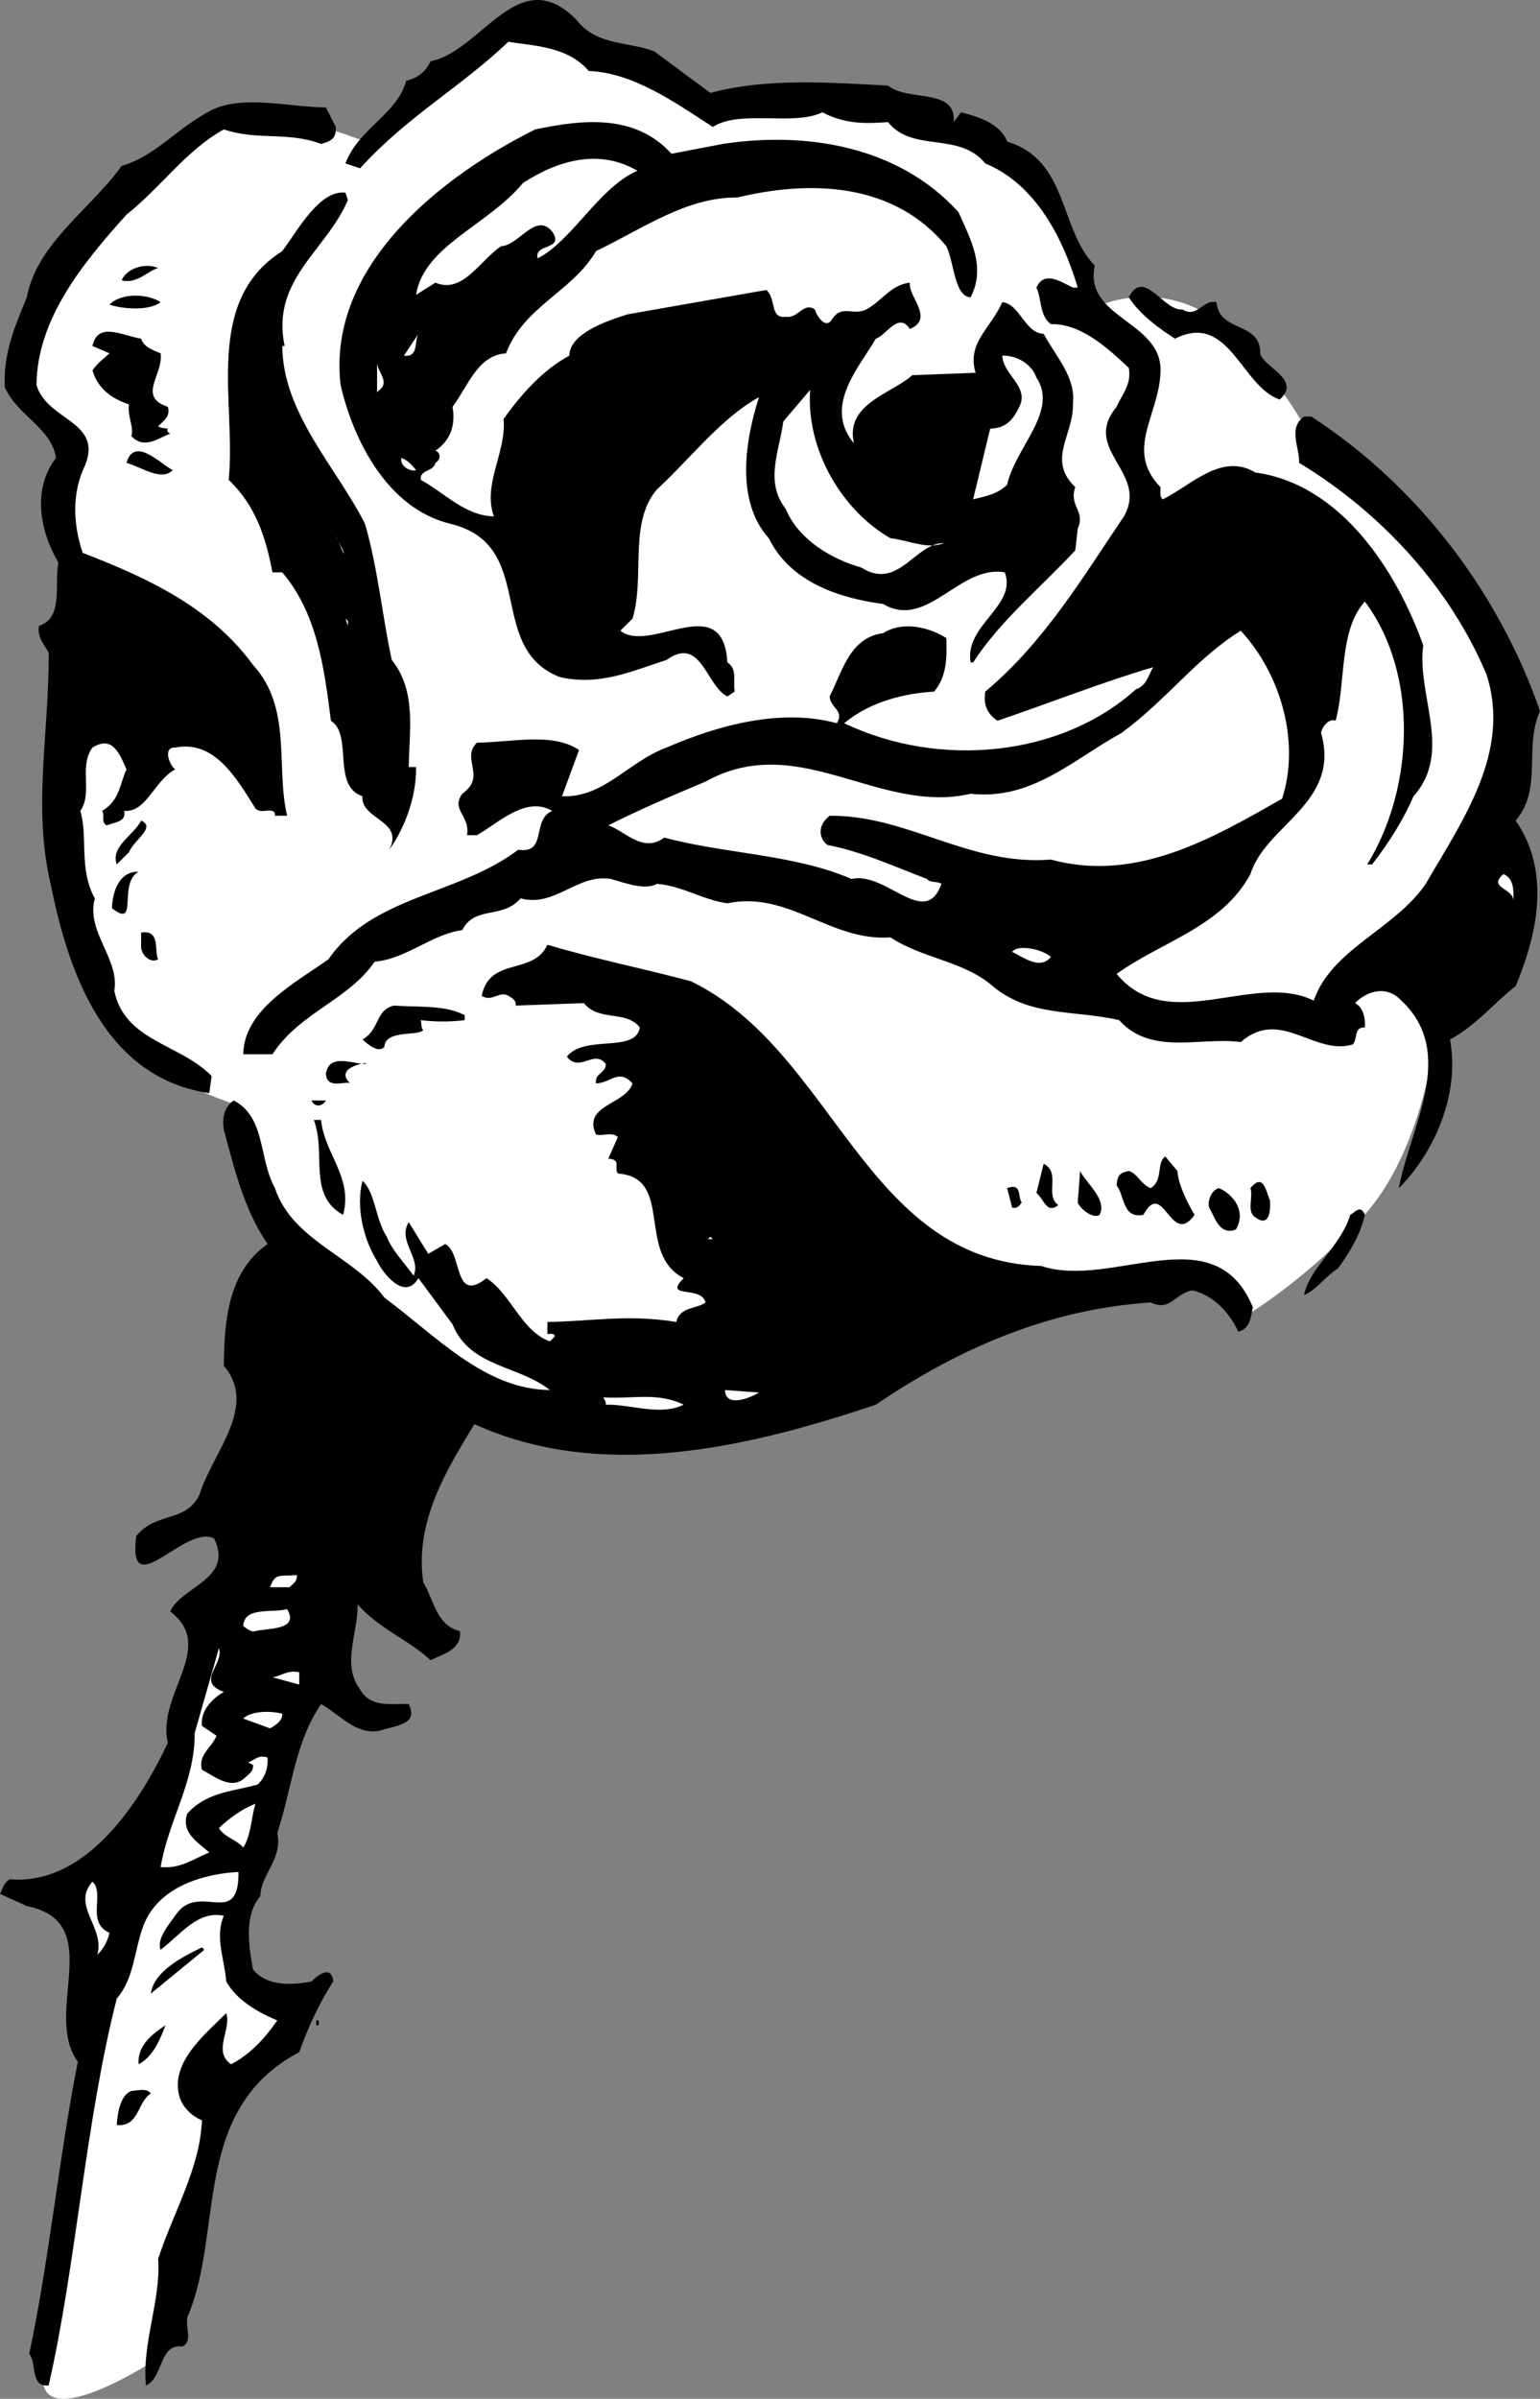
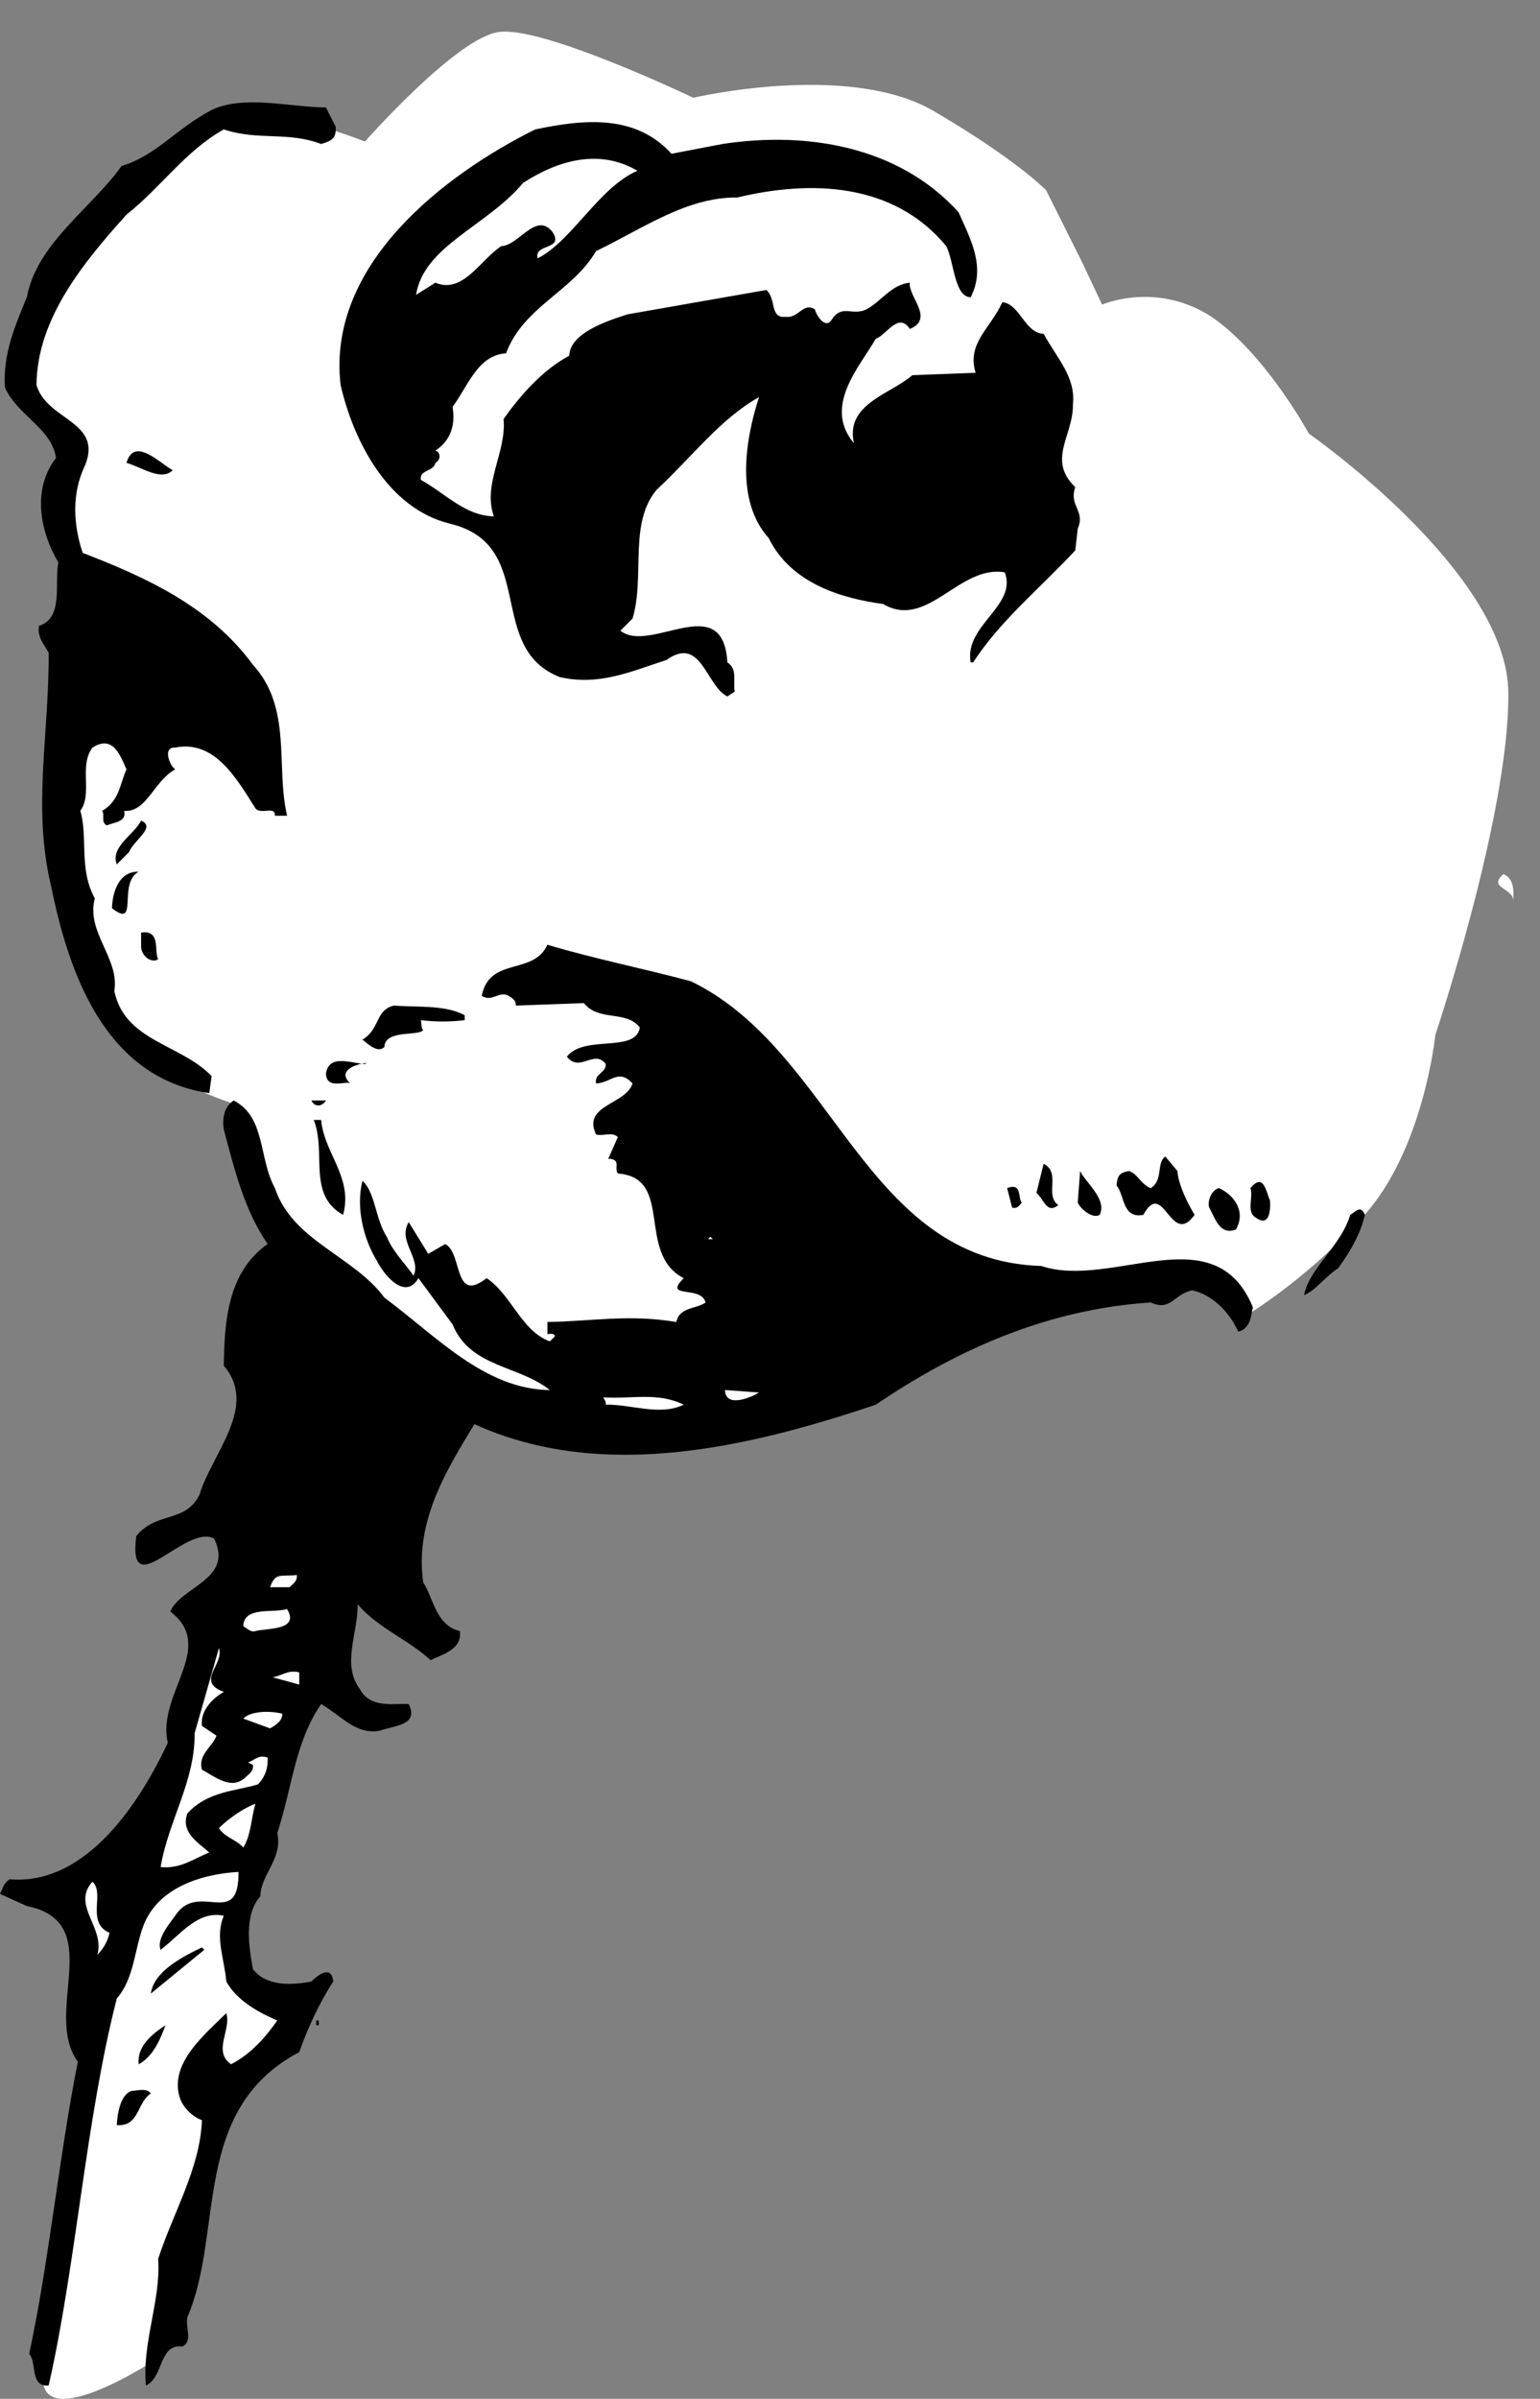
<svg xmlns="http://www.w3.org/2000/svg" width="63.301" height="98.566">
  <rect width="100%" height="100%" fill="#808080" stroke="none" />
  <path fill="#fff" d="M6.3 97.017s-5.027 3.274-4.5.301c.473-3.027 2.2-16 2.2-16l1.5-5.8h5.3s-1.777 4.273-.5 5.5c1.223 1.273 2.5 1.3 2.5 1.3l-3.5 4-3 10.7m16-38.2-10.3-6.3-2.5-7.2s-3.977-1.277-5-3.3c-.977-1.977-2.977-6.227-2.2-12.2.723-6.027.2-8.8.2-8.8l.3-3s-2.777-1.477-1.5-4.5C2.524 10.54 6.024 6.29 8 5.017c2.023-1.227 7 .8 7 .8s3.773-4.277 5.5-4.5c1.773-.277 8 2.7 8 2.7s6.273-1.477 9.8.5c3.473 2.023 4.7 3.3 4.7 3.3l1.5 3 .8 1.7s2.223-.977 4.5.5c2.223 1.523 4 4.8 4 4.8s8.223 5.723 8.2 10.7c.023 5.023-3 14-3 14s-.477 4.773-3 7.5c-2.477 2.773-5.2 4.3-5.2 4.3s.473-3.527-7.3-1.3c-7.727 2.273-21.2 5.8-21.2 5.8" />
-   <path d="M26.898 2.115 29.2 3.818c2.324-.625 4.926-.426 7.301-.3.824.675 2.824.074 2.7 1.5l.3-.403c.727.176 1.625.477 1.898 1.203 2.528.774 2.125 3.574 3.602 5.098-.477 2.176 2.824 2.277 2.7 4.402-.075 1.774-1.473 3.172 0 4.7.027.074-.075.374.1.5 1.223-.626 2.427-1.926 3.802-1.102 3.523.476 5.824 4.074 6.898 7.101-.273 2.075 1.227 4.375-.398 6.2-.375.875-.977 1.875-1.704 2.8H56.2c1.926-3.125 2.125-7.824-.097-10.8-1.079 1.175-.778 3.375-1.204 4.898-.273-.125-.574.277-.597.5.824 2.875-2.278 3.777-2.903 5.8-1.171 2.177-3.671 2.778-5.5 4.102 2.125 2.575 5.625-.125 8.102 1.098.727-2.125 3.324-2.922 4.602-4.797 1.523-2.625 3.523-5.426 2.5-8.601-1.477-3.524-4.278-6.625-7.704-8.7.028-.625-.472-1.425.204-1.902h.296c4.426 2.875 7.727 7.277 9.403 12.102-.676 1.476.125 3.175-1 4.5 1.426 2.074.926 4.574 0 6.8-.875.676-1.574 1.575-2.7 2.2.422 2.273-.675 4.675-2.101 6.101.426-2.426 2.426-5.527.102-7.703-.477-.523-1.176-.523-1.801 0l-.102.102c.324.175.426.574.403 1-.477-.024-.278.476-.5.699-1.579.476-2.977-1.524-4.602-.098-1.676-.226-3.676.574-5-.902-1.875-.426-3.676-.125-5.2-1.399-1.175-1.027-2.874-1.125-4.198-2-2.477.176-4.176-1.925-6.704-1.402-.972-.125-1.875-.723-2.898-.797-.477.274-1.273-.027-1.898-.203-1.375-.223-2.278 1.176-3.704.8-.773.876-1.875.278-2.398 1.302-1.273.175-2.273 1.175-3.602 1.3-1.074 1.575-3.074 2.075-4.199 3.801H10c.023-1.828 2.125-2.926 3.5-3.902 1.824-2.625 5.324-2.625 7.8-4.5 1.223.176.524-1.223 1.4-1.598-1.075-.625-2.177.473-3.098 1h-.403c.125-.828-.676-1.027-.199-1.703 1.023-.723-.074-1.422.602-2.098 1.523-.027 3.125-.425 4.199.301l-.7 1.899c1.723.074 2.723-1.426 4.297-2 2.125-.926 4.727-1.625 7-1 .329-.524-.273-.625-.296-1.102.523-1.023.824-2.422 2.199-2.598.824-.527 1.926-.226 2.597.2.028.773.028 1.574-.5 2.199-1.171.074-2.574.375-3.699 1.3 3.926 1.876 8.926 1.376 12-1.398.426-.125.528-.625.7-.902-1.973.574-4.274 1.476-6.399 2.2-.477-.325-.574-.724-.5-1.2 2.426-2.024 4.023-4.723 5.7-7.2 1.027-1.824-1.774-2.726-.302-4.5.227-.523.625-.925.5-1.6-.875-.825-1.972-1.825-3.199-1.798-.472-.328-.375-1.027-.597-1.5.324-.726 1.023-.226 1.5 0h.199c-.574-1.926-1.676-4.226-3.801-5.101-1.074-1.325-2.977-.426-4-1.7-.977.075-1.773.075-2.7-.402-1.175.578-3.374-.125-4.5.602-1.573-1.024-3.277-2.227-5.1-2.301-.876-1.024-2.274-1.024-3.302-1.2-1.972 1.876-4.171 3.075-6.097 5.2l-.602-.2c.528-1.425 2.125-2.023 2.5-3.398.528-.125.824-.426 1-.8 2.125-.426 3.625-4.126 6-1.7.824 1.074 2.125.875 3.2 1.297" />
  <path d="M13.8 5.217c.024.476-.175.574-.6.699-1.376-.524-2.575-.125-4-.598-1.575.875-2.575 2.375-4 3.5-1.774 1.973-3.677 4.274-3.7 7 .426 1.473 2.727 1.473 2 3.297-.574 1.176-.477 2.477-.102 3.602 2.528.976 5.227 2.175 7 4.601 1.625 1.774.926 4.172 1.403 6.2h-.5c.023-.426-.574-.028-.801-.301-.773-1.227-1.676-2.825-3.3-2.5-.473-.024-.274.574-.098.8l.097.098c-.875.477-1.176 1.777-2.097 1.703.125.473-.477.473-.704.598-.273-.125-.074-.426-.199-.598.727-.426.727-1.125 1-1.703-.273-.625-.574-1.422-1.398-.898-.574.773.023 1.875-.5 2.601.324 1.074-.074 2.375.597 3.598-.375 1.375 1.028 2.476.801 3.8.426 2.075 2.727 2.176 4 3.5l-.097.7c-4.278-.625-5.778-4.926-6.5-8.5-.778-3.223-.079-6.223-.102-9.598-.176-.328-.477-.625-.398-1.101 1.023-.325.625-1.727.796-2.602-.773-1.324-1.074-3.023-.097-4.297-.176-1.226-1.575-1.726-2.102-2.902-.074-1.426.426-2.524.902-3.7C1.523 9.99 3.726 8.593 5 6.819c1.426-.426 2.226-1.527 3.7-2.3 1.323-.626 3.124-.126 4.698-.102l.403.8m15.899.699c3.425-.524 7.226.074 9.698 2.8.528 1.176 1.125 2.274.5 3.5-.671-.023-.671-1.425-1-2.1-2.171-2.626-5.574-2.724-8.597-2-2.074-.024-3.875 1.276-5.801 2.202-.977 1.672-2.977 2.274-3.7 4.2-1.175.074-1.573 1.374-2.198 2.199.125.773-.079 1.375-.704 1.8.227.075.227.375 0 .5-.074.375-.671.274-.597.7 1.023.574 1.824 1.476 3 1.5-.477-1.325.523-2.625.398-4 .727-1.024 1.625-2.024 2.7-2.602.027-.922 1.527-1.422 2.402-1.7l5.699-1c.426.376.125 1.177.8 1.102.524.075.723-.625 1.2-.3.023.175.426.875.7.398.425-.625.823-.125 1.402-.398.625-.325 1.023-1.024 1.796-1.102-.074.578 1.028 1.477 0 1.902-.472-.726-.972.274-1.398.399-.676 1.176-2.176 2.777-.898 4.3-.375-1.624 1.523-2.023 2.398-2.8l2.602-.098c-.375-1.226.625-1.828 1.097-2.902.727.074.926 1.277 1.7 1.3.527.977 1.328 1.774 1.203 2.9.023 1.276-1.079 2.276.097 3.401-.273.774.426.973.102 1.7l-.102.898c-1.472 1.578-3.074 2.875-4.199 4.602h-.102c-.273-1.524 1.926-2.325 1.403-3.7-1.875-.324-3.176 2.375-5 1.301-1.676-.226-3.778-.828-4.7-2.703-1.374-1.523-.976-4.023-.402-5.797-1.574.875-2.773 2.473-4.199 3.797-1.176 1.375-.477 3.578-1 5.3l-.5.5c1.227.977 4.227-1.722 4.398 1.302.426.273.227.773.301 1.199l-.3.2c-.876-.423-1.075-2.524-2.5-1.5-1.473.476-2.774 1.077-4.399.702-3.074-1.226-.875-5.426-4.5-6.3-2.574-.626-3.977-3.426-4.5-5.7-.574-4.926 4.227-8.625 8-10.5 2.023-.426 4.125-.625 5.602 1l2.097-.402" />
  <path fill="#fff" d="M26.2 7.017c-1.575.676-2.677 2.875-4.098 3.598-.176-.625 1.125-.324.597-1.098-.676-.824-1.375.575-2.097.598-.875.578-1.579 1.977-2.704 1.5l-.796.5c.324-2.023 2.921-2.824 4.398-4.598 1.426-.925 3.125-1.425 4.7-.5" />
-   <path d="M14.3 8.217c-.874 2.074-3.175 3.273-2.6 6h-.098c.023 2.773 2.222 4.976 3.398 7.3.523 1.774.727 3.875 1.102 5.598 1.023 1.277.722 2.875.699 4.402h.3c.024 1.075-.374 2.375-1.101 3.399.625-1.223-1.176-1.223-1.102-2.2-1.273-.425-.375-2.523-1.296-3.1-.278-2.224-.579-4.423-2-6.099h-.403c-.273-1.425-.676-2.726-1.8-3.8.328-3.125-1.075-7.325 2.203-9.399.625-.828 1.523-2.527 2.597-2.402l.102.3M6.5 11.017c-.375.075-.875.676-1.5.5.227-.527 1.023-.726 1.5-.5M50 12.416c.125 1.277 1.824.777 1.8 2.101.126.575 1.723 1.075.802 1.899-1.579-.524-2.079-3.625-4.301-2.5-.676-.426-1.477-1.024-1.903-1.7.625-1.226 1.426.575 2.204.5.625.376.824-.425 1.398-.3m-43.398 0c-.477.375-1.579.277-2.102.101.523-.527 1.625-.425 2.102-.101m0 2.101c.125.875-.977 1.774.296 2.2.125.375-.171.574-.398.8.125.075.227.075.398.098-.074.078.028.176.102.203-.477.172-1.074.672-1.602.098.125-.324-.171-.824-.097-1.3-.676-.223-1.278-.626-1.5-1.4.222-.323.523-.523.699-.698l-.7-.301c.223-1.024 1.223-.426 2-.301.126.375.524.477.802.602" />
-   <path fill="#fff" d="m16.602 14.615.597-.898c-.176.273.028.976-.597.898m26 .902c.921 1.375-.875 2.875-1.204 4.399-.375.375-.875.476-1.398.601l.7-2.902c.624-.023.925-.324 1.198-.898.426-.825-.671-1.325-.699-2.102.625-.023 1.227.375 1.403.902m-27 .5-.102.098v-1.2c.023.376.523.778.102 1.102m21 6.098c.722.078 1.523.477 2.199.203-1.176-.027-1.875 1.973-3.403 1-1.171-.328-2.574-1.125-3.097-2.402-.875-1.125-.278-2.324-.102-3.598l1.102-1.3c-.176 2.472 1.324 4.972 3.3 6.097" />
  <path d="M7.102 19.318c-.477.473-1.278-.125-1.903-.3.324-1.126 1.426.074 1.903.3" />
-   <path fill="#fff" d="M17.102 19.318c-.176.074-.676-.125-.602-.5.227.074.426.274.602.5m-3 3.297c.125.477-.176-.422-.301-.598l.3.598m.199 3.102-.1-.301.1.101zm38.4 7.101c-2.774 1.574-5.973 3.473-9.5 2.5-3.376.274-5.876-1.828-9.098-1.8-.477.374-.477.874-.102 1.199 1.426.273 2.727.875 4.102 1.398.125.176.421.078.597.203-.676 1.875-2.273-.527-3.699-.203-2.375-1.023-5.176-1.023-7.7-1.7-.874.677-1.675-.323-2.3-.5 1.227-.624 2.625-1.222 4-1.8 3.824-2.125 7.125 1.375 10.898.5 2.528.277 4.227-1.422 6.204-2.5 1.921-1.422 3.023-3.023 4.898-4.2 1.727 1.876 2.426 4.677 1.7 6.903" />
  <path d="m5.3 35.017-.5.5c-.277-.726.723-1.226 1-1.8.626.273-.277.773-.5 1.3m.4.801c-.876.473.027 2.375-1.098 1.5.023-.726.324-1.527 1.097-1.5" />
  <path fill="#fff" d="M62.2 37.017c.027-.527-1.075-.527-.4-1.101.427.176.427.676.4 1.101" />
  <path d="M6.5 39.416c-.273.176-.676-.125-.7-.5v-.598c.825-.125.524.774.7 1.098m21.898.902c5.926 2.875 7.125 11.473 14.403 11.7 2.926.972 7.125-2.126 8.699 1.699-.074.273-.074.875-.602 1-.375-.825-1.074-1.524-1.898-1.7-.773.176-.875.875-1.7.5-4.175.274-7.874 1.875-11.3 4.2-5.273 1.773-11.273 3.175-16.5.8-1.074 1.774-2.477 3.973-2.102 6.5.426.676.528 1.774 1.5 2 .125.774-.773.973-1.199 1.2-.875-.825-2.176-1.325-3-2.301.028 1.176-.676 2.476.102 3.5.426.777 1.324.574 2 .601.426.875-.574.875-1.2 1.098-.976.176-1.578-.625-2.402-1.098-1.074 1.575-1.176 3.375-1.8 5.301.226 1.074-.672 1.672-.7 2.598-.676.777-.472 2.074-.3 3 .527.676 1.527.676 2.402.5.222-.223.824-.723.898 0-.574.875-1.074 1.976-1.398 2.902-4.477 2.375-3.074 7.375-4.602 10.899-.074.476.227.976-.199 1.199-.977-.125-.773 1.277-1.5 1.601-.176-1.726.625-3.527.5-5.199.625-1.926 1.727-3.726 1.8-5.703-.374-.125-.777-.523-.902-.898-.472-1.426 1.028-2.625 1.903-3.5.222.675-.574 1.574.199 2.101.824-.426 1.426-1.125 1.898-1.8-.773-.325-1.671-.825-2.097-1.602-.074-.926-.477-1.824-.102-2.7-1.074-.226-1.773.774-2.597 1.4-.176-.423.324-1.024.597-1.4.926-1.425 2.528.477 2.602-1.6v-.2c-1.375.074-3.278.574-3.903 2.2-.375.976-.375 2.175-1.097 3C3.523 87.091 3.125 93.091 2 98.016c-.773.075-.477-.925-.8-1.3.823-3.825 1.226-8.125 2-12-1.473-2.024 1.226-5.727-2.098-6.399L0 77.818c.125-.226.125-.426.398-.601 3.227.273 5.426-3.325 6.5-5.602-.472-2.023 2.028-3.922.102-5.398.426-1.024 2.625-1.325 1.8-3-1.175-.625-3.573 2.773-3.198-.102.824-1.023 2.023-.523 2.597-1.7.528-1.722 2.426-3.624 1-5.3.028-1.723.125-3.824 1.801-5-.977-1.422-1.375-3.125-1.8-4.7-.075-.523.027-.925.402-1.198 1.324.675 1.023 2.375 1.699 3.601.722 2.172 3.222 2.774 4.5 4.5 2.125 1.574 4.125 3.774 6.8 3.797-1.277-1.023-3.277-.922-4-2.7L17.2 52.518c-.574.973-1.472-.226-1.699-.699-.574-.926-.875-2.226-.602-3.3.528.472.528 1.574 1 2.3.227.574.727 1.074 1.102 1.598.324-.723-.676-1.426-.2-2.2l.802 1.301.699-.402c.722.375.324 2.477 1.699 1.402 1.023.676 1.426 2.176 2.602 2.598l.199-.2c.023-.124-.176-.124-.301-.097v-.5c1.824-.027 3.324-.328 5.3 0 .126-.625.825-.527 1.2-.8-.176-.727-1.773-.126-.898-1-1.977-1.028-.375-4.126-2.704-4.301-.171-.227.125-.524-.296-.602H25l.398-.898c-.273-.227-.574-.024-.898-.102-.574-1.223 1.227-1.223 1.5-2.098-.574-.625-.875-.027-1.5 0-.074-.425.426-.425.398-.8-.472-.625-1.074.375-1.597-.301.722-.926 2.824-.125 3-1.2-.574-.726-1.676-.226-2.301-1l-2.8.102c.027-.226-.177-.328-.302-.402-.375-.223-.671.277-1.097 0 .324-1.625 2.125-.824 2.699-2.098 1.926.574 3.926.973 5.898 1.5" />
  <path fill="#fff" d="M43.2 39.318c-.473.574-1.177-.027-1.598-.203.222-.324 1.222-.125 1.597.203" />
  <path d="M19.102 41.717v.199a7.308 7.308 0 0 1-1.801 0c.023.176.023.375.097.402-.171.274-1.574-.027-1.597.7-.278.273-.676-.126-.903-.301.727-.426.528-1.227 1.301-1.399 1.028.074 2.125-.027 2.903.399m-4.102 2c.426-.125-1.375.074-.602.8-.171-.125-.972.274-1-.402.125-.824 1.028-.422 1.602-.398m-1.602 1.5c-.171.273-.472.273-.597 0h.597m-.198.8c.124 1.375 1.323 2.375.902 3.899-1.477-.824-.676-2.524-1.204-3.899h.301m35.199 2.098c.028.477.329 1.176.704 1.8-.977 1.376-1.278-1.523-2.102 0-.875.177-.773-.823-1.102-1.198.028-.426.125-.524.5-.602.329.078.528.578.903.703.523-.328.222-1.027.597-1.3l.5.597M43.5 49.517c-.477.375-.574-.226-.898-.5l.296-1.199c.727.375.028 1.274.602 1.7m1.7.398c-.274.176-.774-.223-.9-.5l.098-1.3c.227.476 1.125 1.175.801 1.8m7.001-.598c.027.274.027 1.172-.598.7-.375-.227-.079-.825-.204-1.2.528-.625.625.074.801.5M42 49.416c-.074.074-.176.277-.398.2l-.204-.798c.625-.226.426.375.602.598m8.8 1.101c-.675.274-.874-.527-1.1-.902-.075-.324.124-.723.402-.797.625.274 1.125.973.699 1.7M55 52.115c-.574.375-.875.875-1.398 1.102.222-1.125 1.523-2.024 1.898-3.301.227-.125.426-.426.602 0-.176.777-.579 1.476-1.102 2.2" />
  <path fill="#fff" d="m29.102 50.916.097-.098.102.098zM23.8 55.115l.7.203-.7-.203m7.4 2.102c-.274.175-1.376.675-1.4-.102l1.4.102m-3.098.5c-.977.476-2.176-.024-3.204 0 .028-.125-.074-.227-.097-.301 1.222.074 2.222-.223 3.3.3M12.2 64.717c.027.273-.177.375-.302.5h-.796c.222-.625.421-.426 1.097-.5m-.399 1.398c.524.875-.777.777-1.3.902-.176.075-.375-.125-.5-.199.023-.828 1.227-.527 1.8-.703m-2.6 3.402c-.473.274-.973.774-.9 1.399l.598.402c-.171.473-.773.774-.597 1.399.523.273 1.222.875 1.8.3.126-.125.325-.226.297-.5l-.199-.101c.324-.125.426-.324.801-.2.023.376-.074.774-.398 1.102-.875.274-2.079.274-2.903 1.2-.273.773.426 1.175.903 1.597-.676.277-1.176.676-2 .602.324-1.926 1.421-3.524 1.398-5.5l1-3.5c.227.675-.977 1.375.2 1.8m3.1-.3-1.1-.301c.323-.024.624-.324 1.1-.2v.5" />
  <path fill="#fff" d="M11.602 70.416c.023.277-.278.476-.5.601L10 70.615c.324-.324 1.125-.324 1.602-.2m-1.102 3.7c-.176.578-.176 1.277-.5 1.8-.273-.323-.773-.425-1-.8.426-.422 1.023-.824 1.5-1m-6 5.301a1.764 1.764 0 0 1-.5.902c.324-1.125-1.074-2.027-.2-3 .524.473-.277 1.672.7 2.098" />
  <path d="M6.2 81.916c.124-.926 1.323-1.524 2.1-1.899l.098.098-2.199 1.8M5.7 84.818c-.075-.726.527-1.226 1.1-1.601-.175.476-.476 1.273-1.1 1.601m7.3-1.601h.102v-.2H13v.2m-6.8 2.8c-.575.375-.473 1.375-1.4 1.301.024-.426.126-1.226.598-1.402.329-.024.625-.125.801.101" />
</svg>